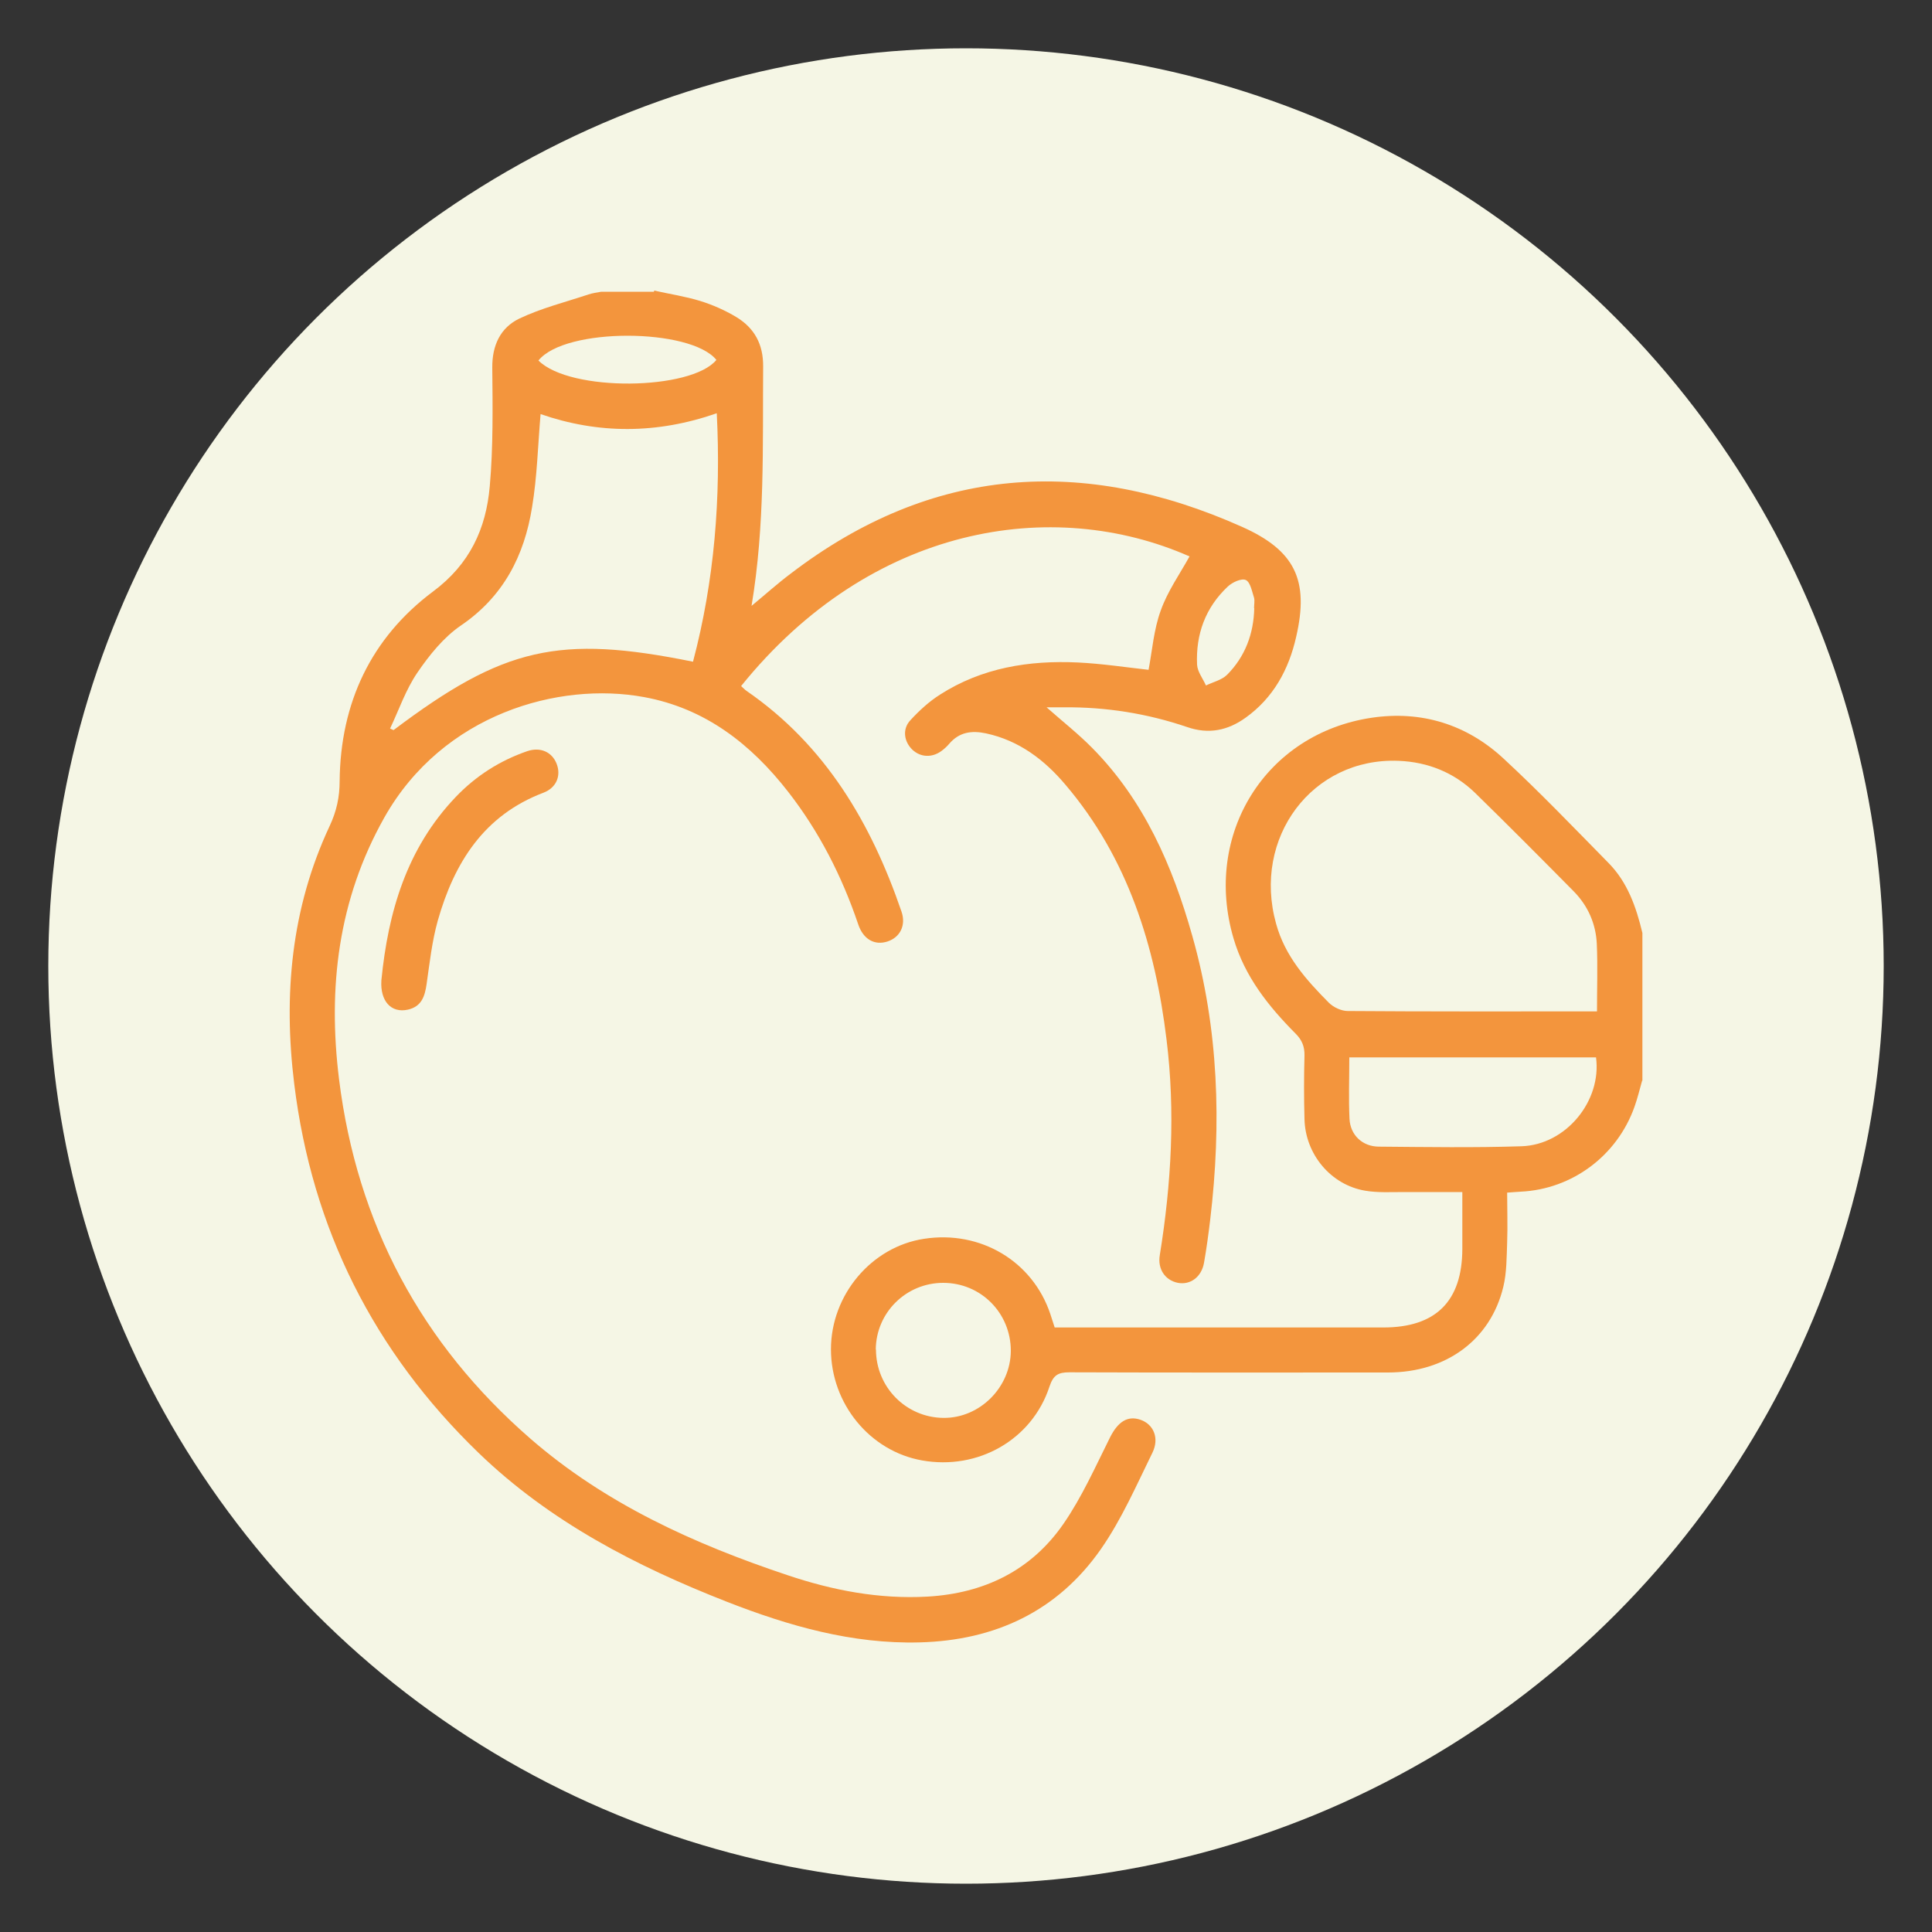
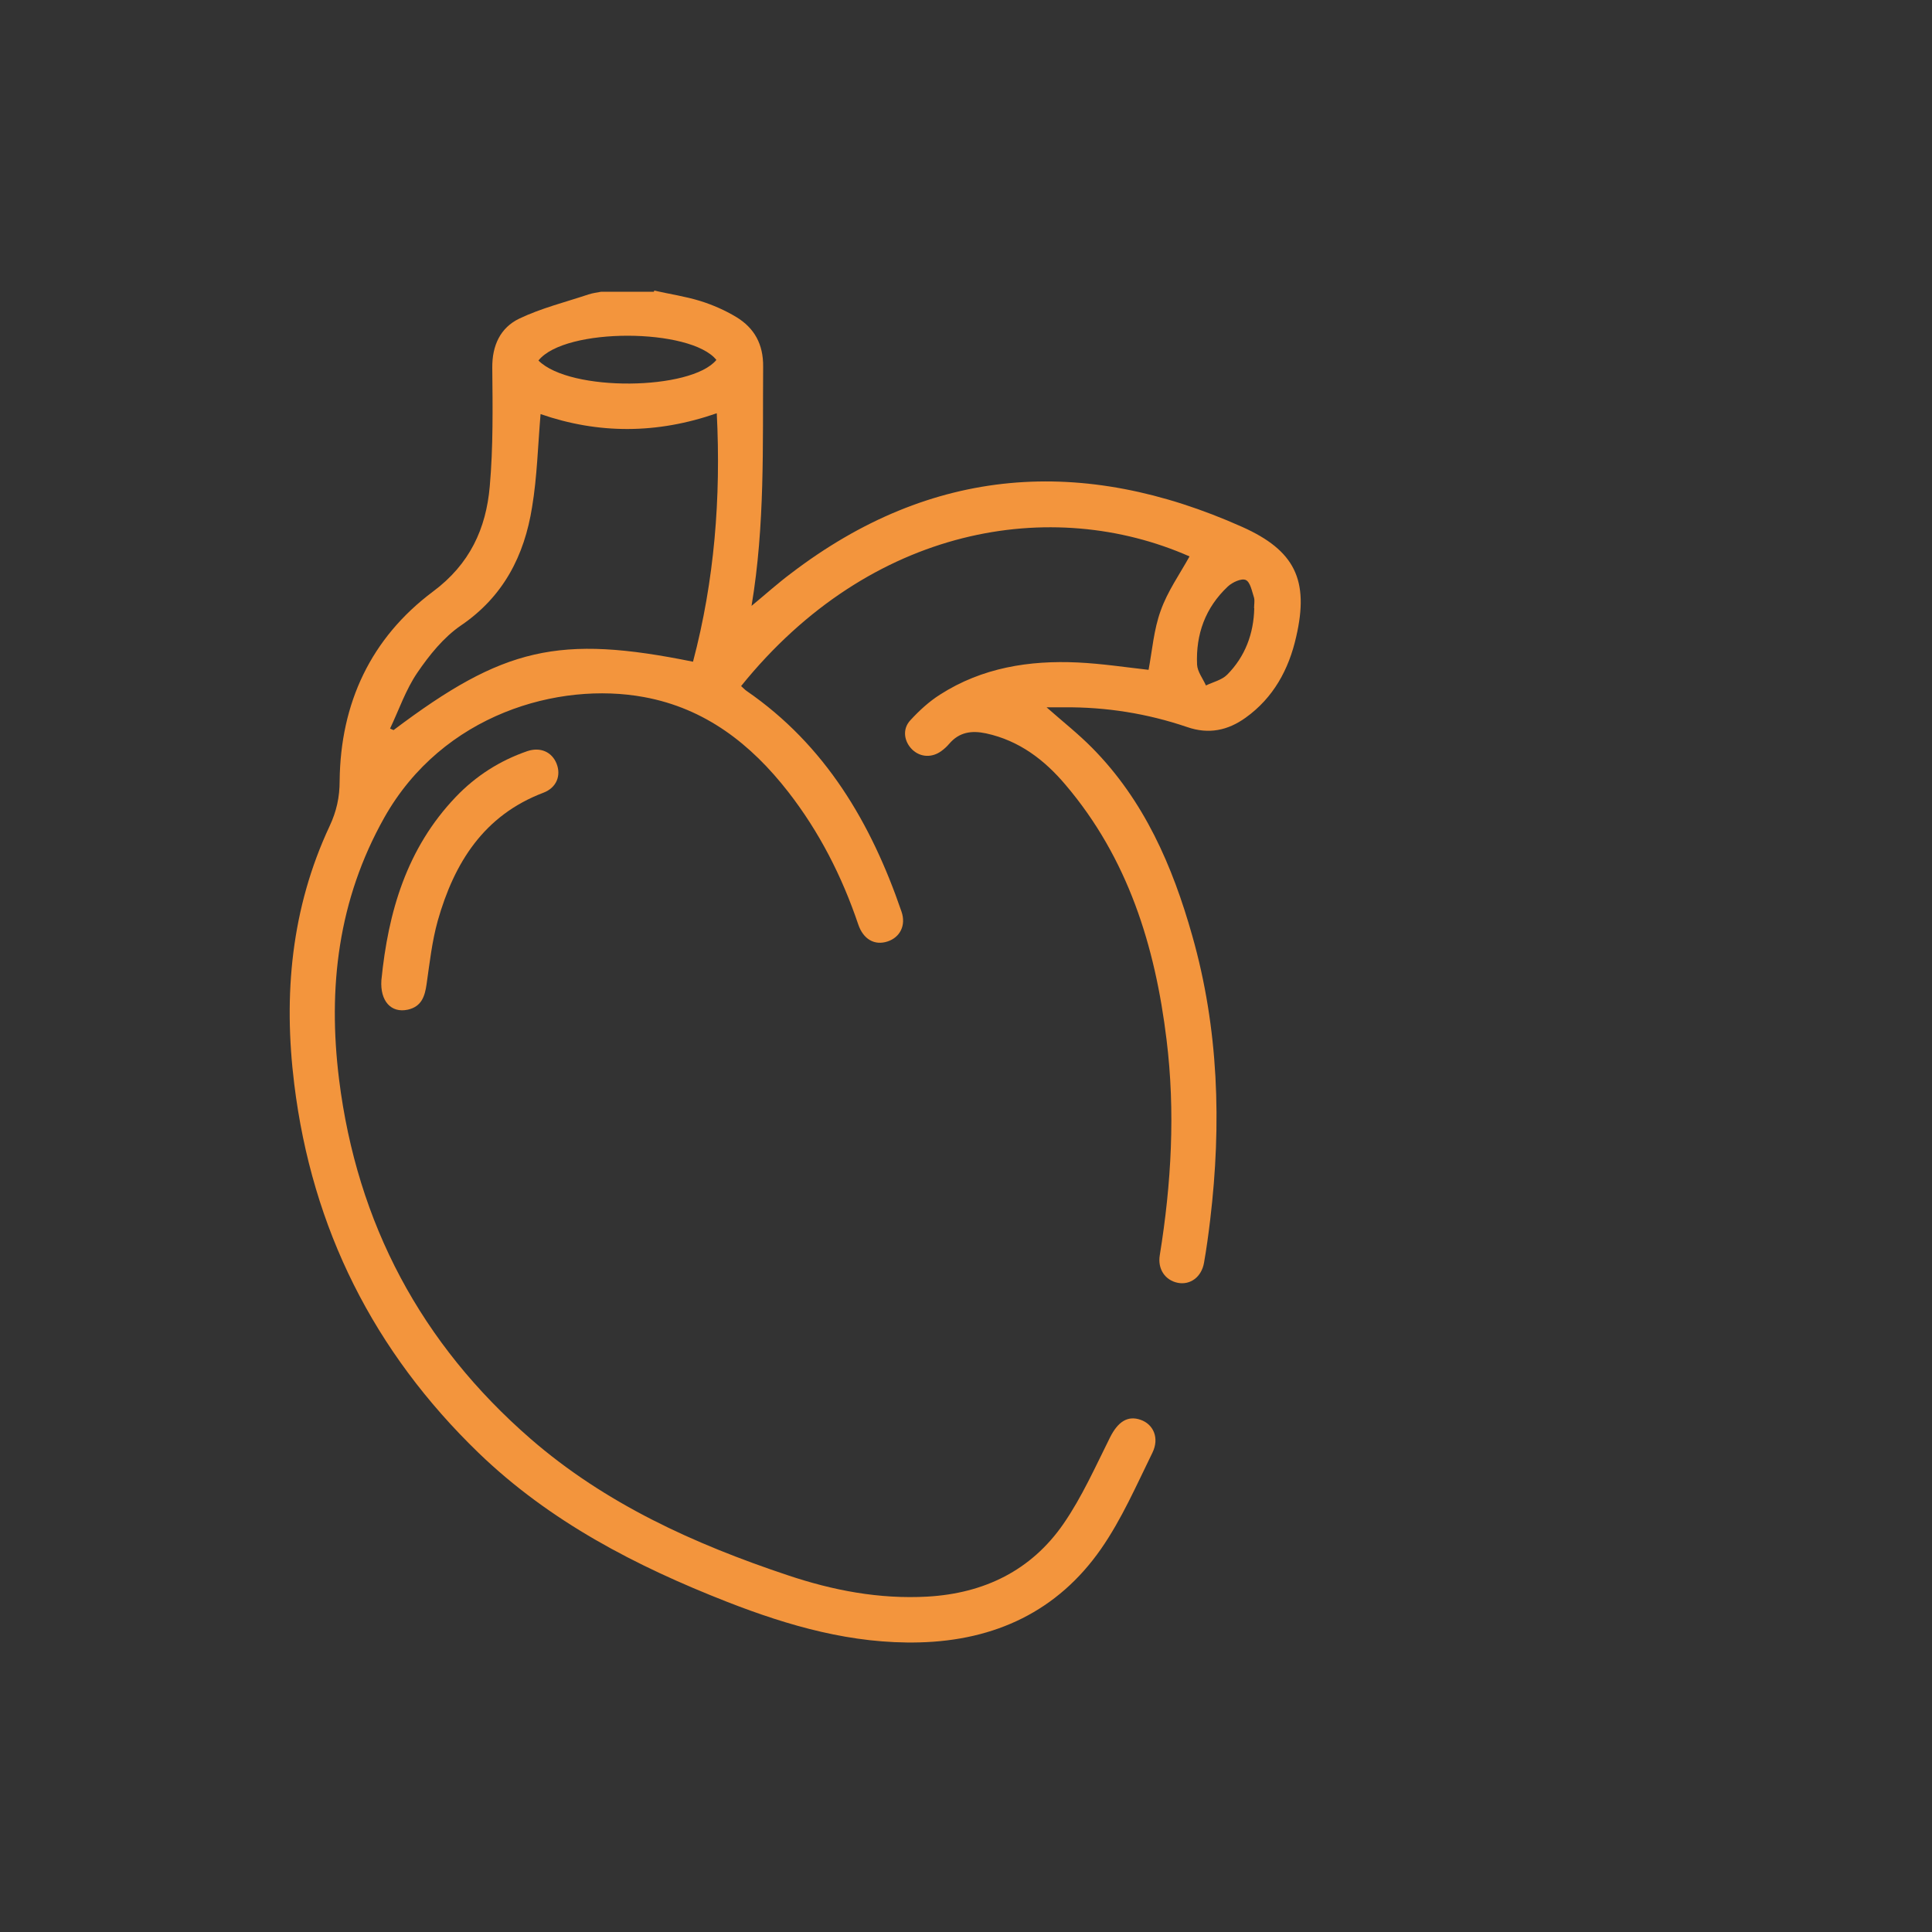
<svg xmlns="http://www.w3.org/2000/svg" id="a" viewBox="0 0 100 100">
  <rect x="0" y="0" width="100" height="100" fill="#333333" stroke="none" />
  <defs>
    <style>.b{fill:#f5f6e5;}.c{fill:#f3953d;}</style>
  </defs>
-   <circle class="b" cx="50" cy="50" r="47.5" />
  <g>
    <path class="c" d="M33.86,15.04c.8,.18,1.61,.3,2.39,.54,.64,.2,1.28,.48,1.86,.83,.94,.57,1.4,1.41,1.39,2.56-.03,4.1,.1,8.2-.6,12.39,.75-.62,1.37-1.18,2.04-1.68,7.29-5.57,15.11-6.09,23.35-2.41,2.73,1.22,3.48,2.75,2.8,5.69-.38,1.69-1.18,3.16-2.62,4.19-.92,.66-1.91,.87-3.03,.48-2.06-.7-4.19-1.04-6.38-1.02-.26,0-.53,0-.89,0,.85,.75,1.65,1.38,2.36,2.1,2.69,2.72,4.16,6.11,5.18,9.72,1.37,4.82,1.52,9.74,.93,14.7-.09,.75-.19,1.49-.32,2.23-.13,.74-.71,1.16-1.35,1.04-.66-.13-1.06-.71-.94-1.43,.6-3.71,.81-7.43,.35-11.16-.59-4.85-2-9.39-5.23-13.19-1.09-1.29-2.4-2.29-4.11-2.66-.75-.16-1.39-.07-1.91,.54-.12,.14-.25,.26-.4,.37-.49,.36-1.08,.33-1.5-.06-.44-.42-.54-1.07-.11-1.53,.46-.5,.97-.97,1.54-1.33,2.17-1.39,4.61-1.78,7.13-1.66,1.25,.06,2.49,.25,3.66,.38,.19-1.01,.27-2.09,.63-3.07,.35-.99,.98-1.88,1.49-2.8-7.1-3.13-16.49-1.62-23.21,6.71,.09,.08,.18,.18,.28,.25,4.08,2.81,6.45,6.84,8.02,11.42,.25,.72-.08,1.34-.72,1.55-.67,.22-1.26-.11-1.52-.89-.84-2.48-2.01-4.78-3.62-6.85-1.93-2.48-4.3-4.33-7.47-4.91-4.39-.81-10.41,.86-13.44,6.24-2.39,4.25-2.93,8.8-2.34,13.55,.93,7.46,4.25,13.68,9.91,18.6,3.88,3.37,8.48,5.45,13.3,7.06,2.35,.79,4.75,1.25,7.25,1.11,2.93-.17,5.36-1.35,7.03-3.76,.96-1.39,1.66-2.97,2.42-4.49,.4-.79,.9-1.14,1.58-.9,.66,.23,.98,.94,.61,1.7-.83,1.69-1.59,3.44-2.66,4.98-2.25,3.23-5.49,4.74-9.4,4.84-3.48,.09-6.76-.85-9.96-2.1-4.72-1.85-9.17-4.15-12.86-7.71-5.42-5.24-8.62-11.6-9.54-19.09-.57-4.61-.16-9.1,1.83-13.35,.36-.77,.52-1.5,.52-2.34,.04-4.03,1.62-7.4,4.83-9.8,1.91-1.42,2.75-3.26,2.94-5.45,.18-2.04,.15-4.09,.13-6.14-.01-1.15,.42-2.07,1.4-2.54,1.13-.54,2.38-.85,3.58-1.25,.21-.07,.44-.1,.66-.14,.91,0,1.82,0,2.73,0Zm-5.88,6.39c-.14,1.66-.18,3.26-.44,4.82-.4,2.51-1.48,4.63-3.69,6.13-.89,.61-1.63,1.53-2.25,2.44-.6,.88-.95,1.92-1.41,2.89l.18,.08c5.69-4.29,8.56-4.95,15.5-3.54,1.11-4.2,1.45-8.48,1.23-12.86-3.1,1.08-6.13,1.08-9.13,.04Zm9.1-2.8c-1.32-1.65-7.83-1.7-9.21,.03,1.64,1.64,7.91,1.55,9.21-.03Zm27.83,12.85c0-.18,.04-.38,0-.54-.11-.33-.19-.81-.43-.92-.22-.1-.7,.12-.93,.34-1.16,1.09-1.66,2.47-1.59,4.04,.02,.37,.3,.72,.46,1.08,.37-.18,.82-.28,1.1-.56,.93-.94,1.37-2.12,1.4-3.44Z" />
-     <path class="c" d="M85,55.92c-.13,.46-.24,.92-.4,1.37-.9,2.53-3.22,4.26-5.88,4.39-.2,.01-.4,.03-.71,.05,0,.87,.03,1.73,0,2.58-.03,.77-.02,1.56-.2,2.3-.66,2.74-2.96,4.43-5.97,4.43-5.49,0-10.98,.01-16.48-.01-.59,0-.84,.14-1.04,.74-.9,2.75-3.7,4.34-6.6,3.82-2.7-.48-4.71-2.94-4.71-5.75,0-2.82,2.1-5.31,4.82-5.72,2.91-.45,5.61,1.15,6.53,3.88,.07,.21,.14,.43,.23,.71h.81c5.4,0,10.8,0,16.2,0,2.72,0,4.08-1.36,4.09-4.06,0-.95,0-1.9,0-2.95-1.06,0-2.06,0-3.05,0-.66,0-1.33,.04-1.98-.07-1.78-.3-3.1-1.89-3.14-3.71-.03-1.09-.03-2.19,0-3.28,.01-.47-.13-.81-.46-1.14-1.41-1.42-2.63-2.95-3.21-4.92-1.59-5.38,1.64-10.61,7.15-11.43,2.57-.38,4.91,.34,6.82,2.11,1.87,1.73,3.64,3.58,5.43,5.4,.99,1,1.44,2.29,1.76,3.63v7.66Zm-2.34-3.55c0-1.24,.04-2.38-.01-3.52-.05-1.03-.45-1.95-1.18-2.7-1.7-1.72-3.4-3.43-5.13-5.12-1.09-1.05-2.44-1.59-3.95-1.65-4.47-.18-7.58,3.98-6.34,8.43,.46,1.68,1.56,2.91,2.73,4.09,.24,.24,.65,.43,.98,.43,4.08,.03,8.16,.02,12.23,.02h.67Zm-12.82,2.36c0,1.1-.04,2.14,.01,3.18,.04,.84,.67,1.44,1.53,1.44,2.46,.02,4.92,.06,7.38-.02,2.3-.08,4.15-2.35,3.85-4.6h-12.77Zm-24.5,15.12c0,1.94,1.55,3.52,3.49,3.54,1.88,.02,3.48-1.58,3.49-3.47,0-1.96-1.55-3.52-3.5-3.52-1.92,0-3.48,1.54-3.49,3.46Z" />
    <path class="c" d="M19.74,50.74c.35-3.54,1.31-6.83,3.85-9.49,1.04-1.09,2.28-1.88,3.7-2.37,.68-.23,1.28,.04,1.52,.65,.24,.61,0,1.24-.68,1.5-3.09,1.17-4.62,3.63-5.47,6.62-.3,1.07-.42,2.18-.58,3.29-.09,.63-.26,1.16-.97,1.32-.87,.19-1.44-.45-1.37-1.52Z" />
  </g>
</svg>